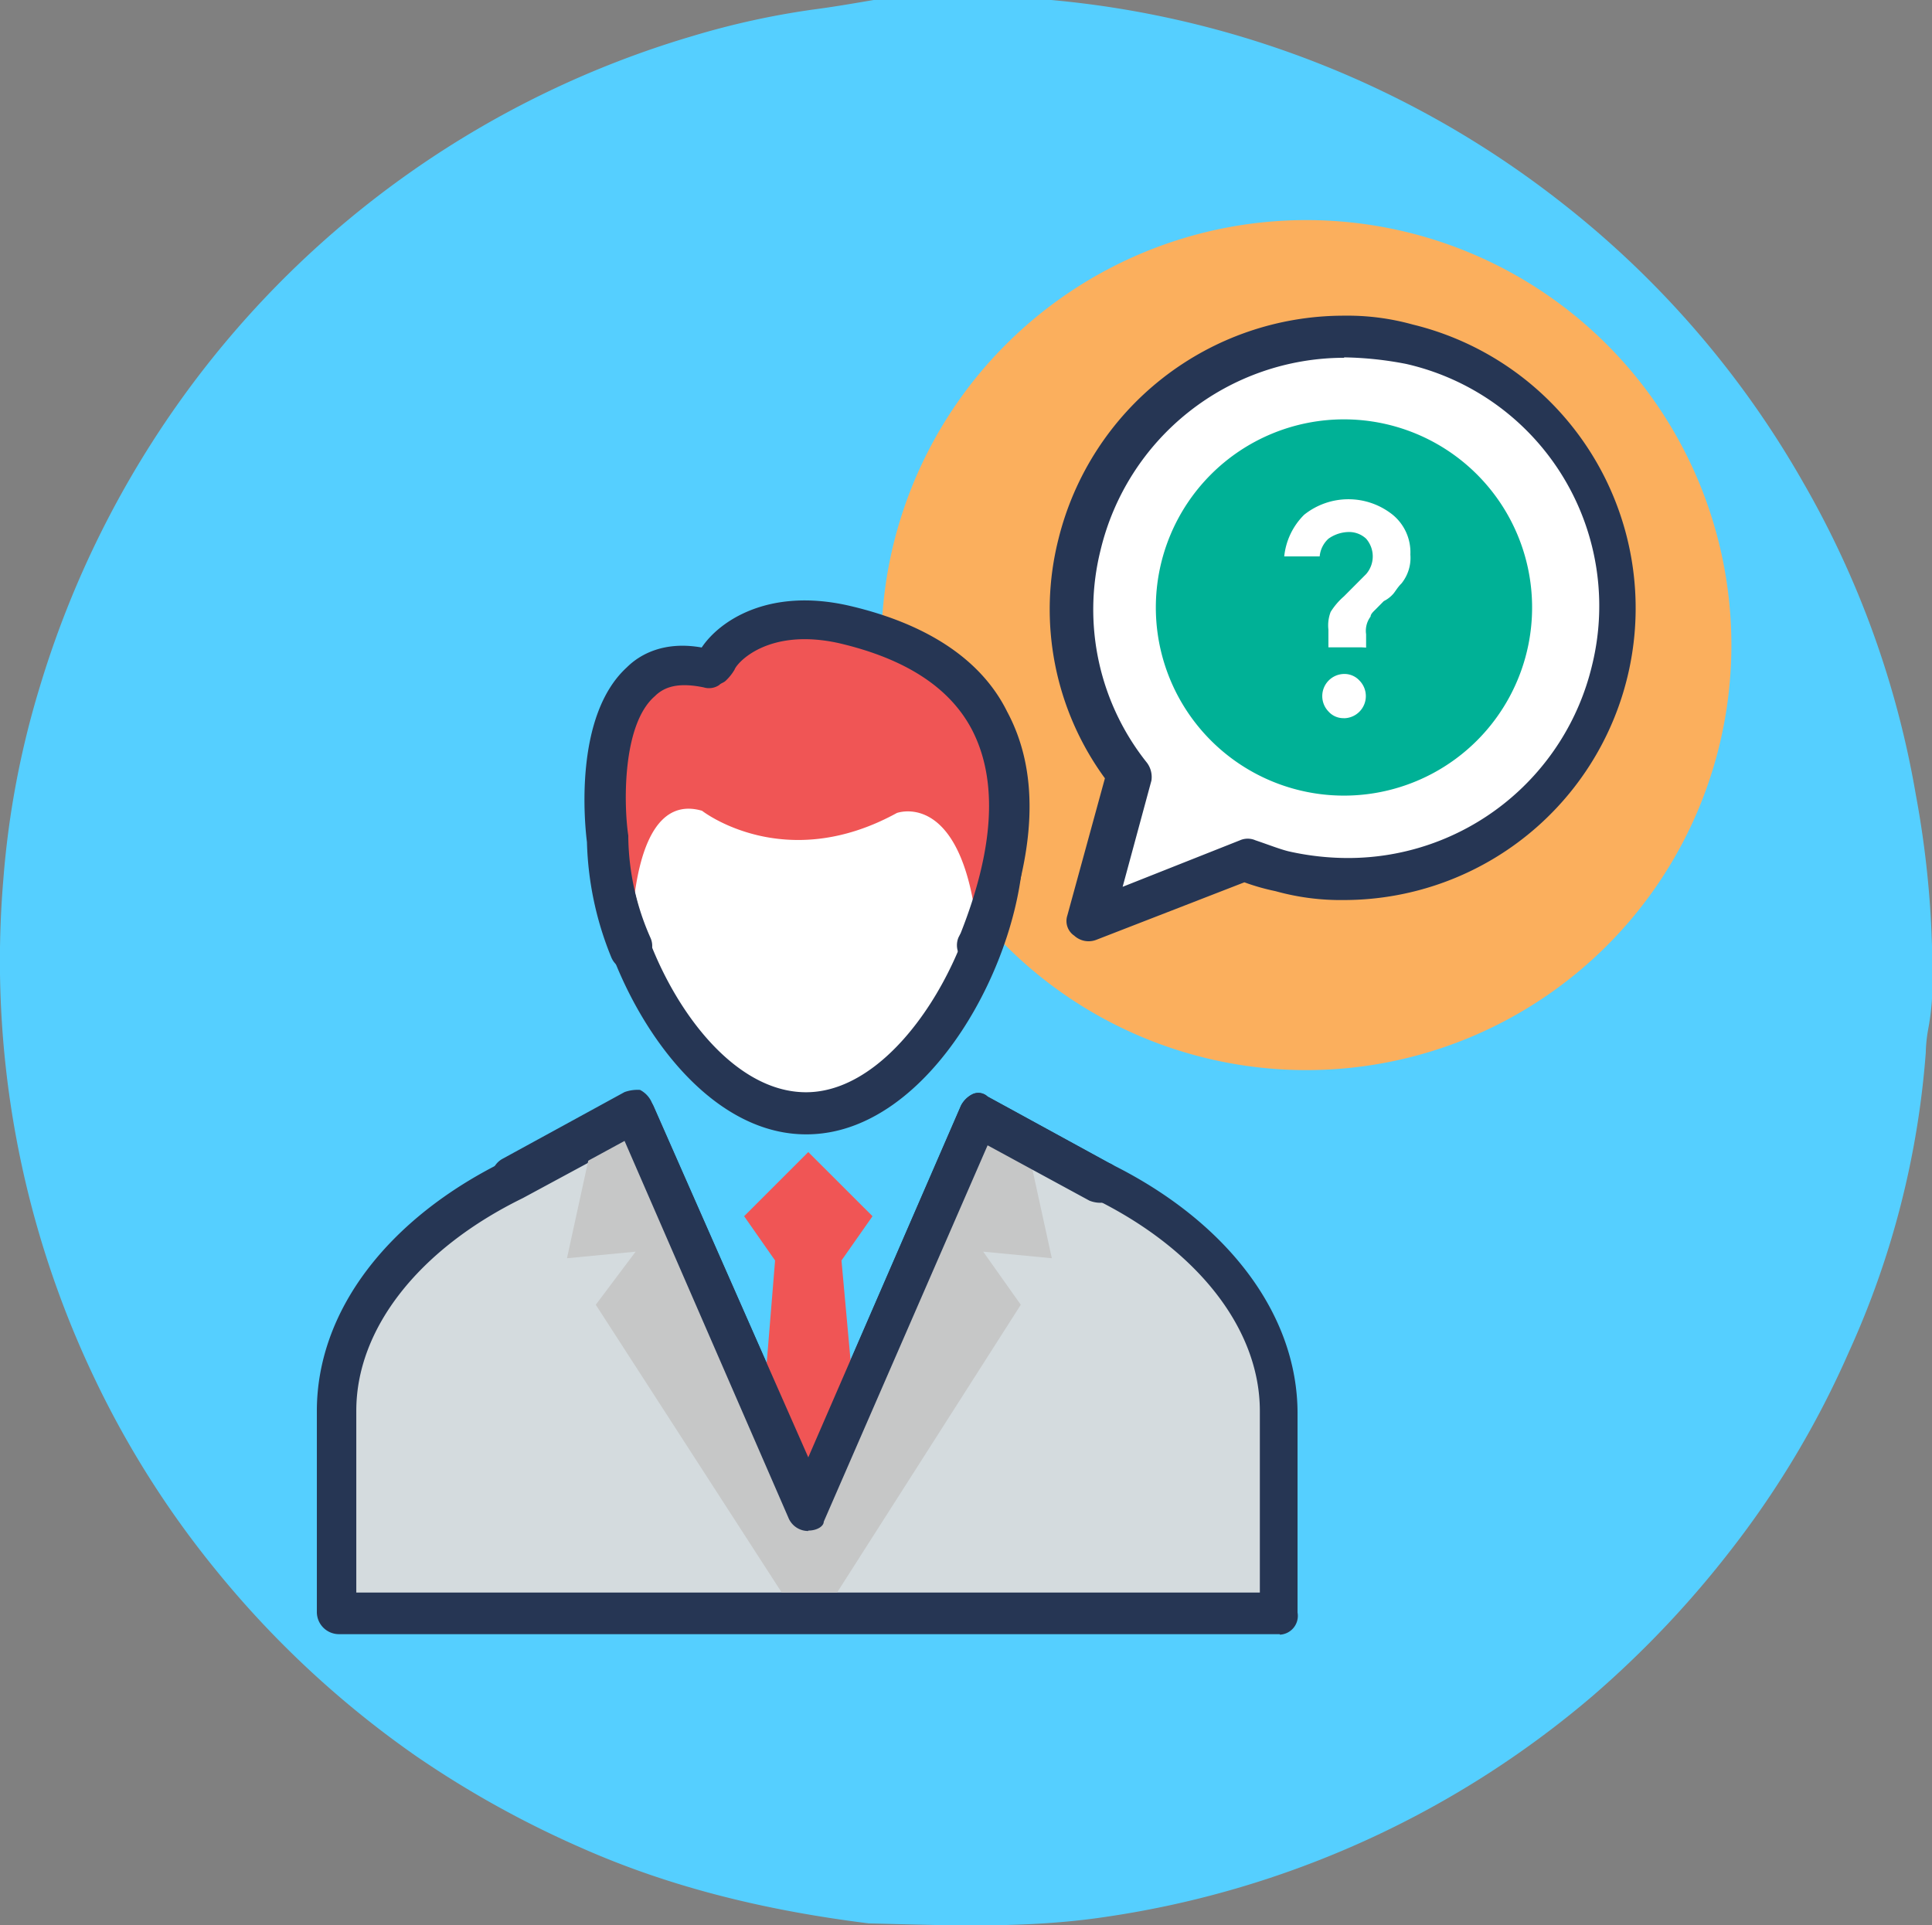
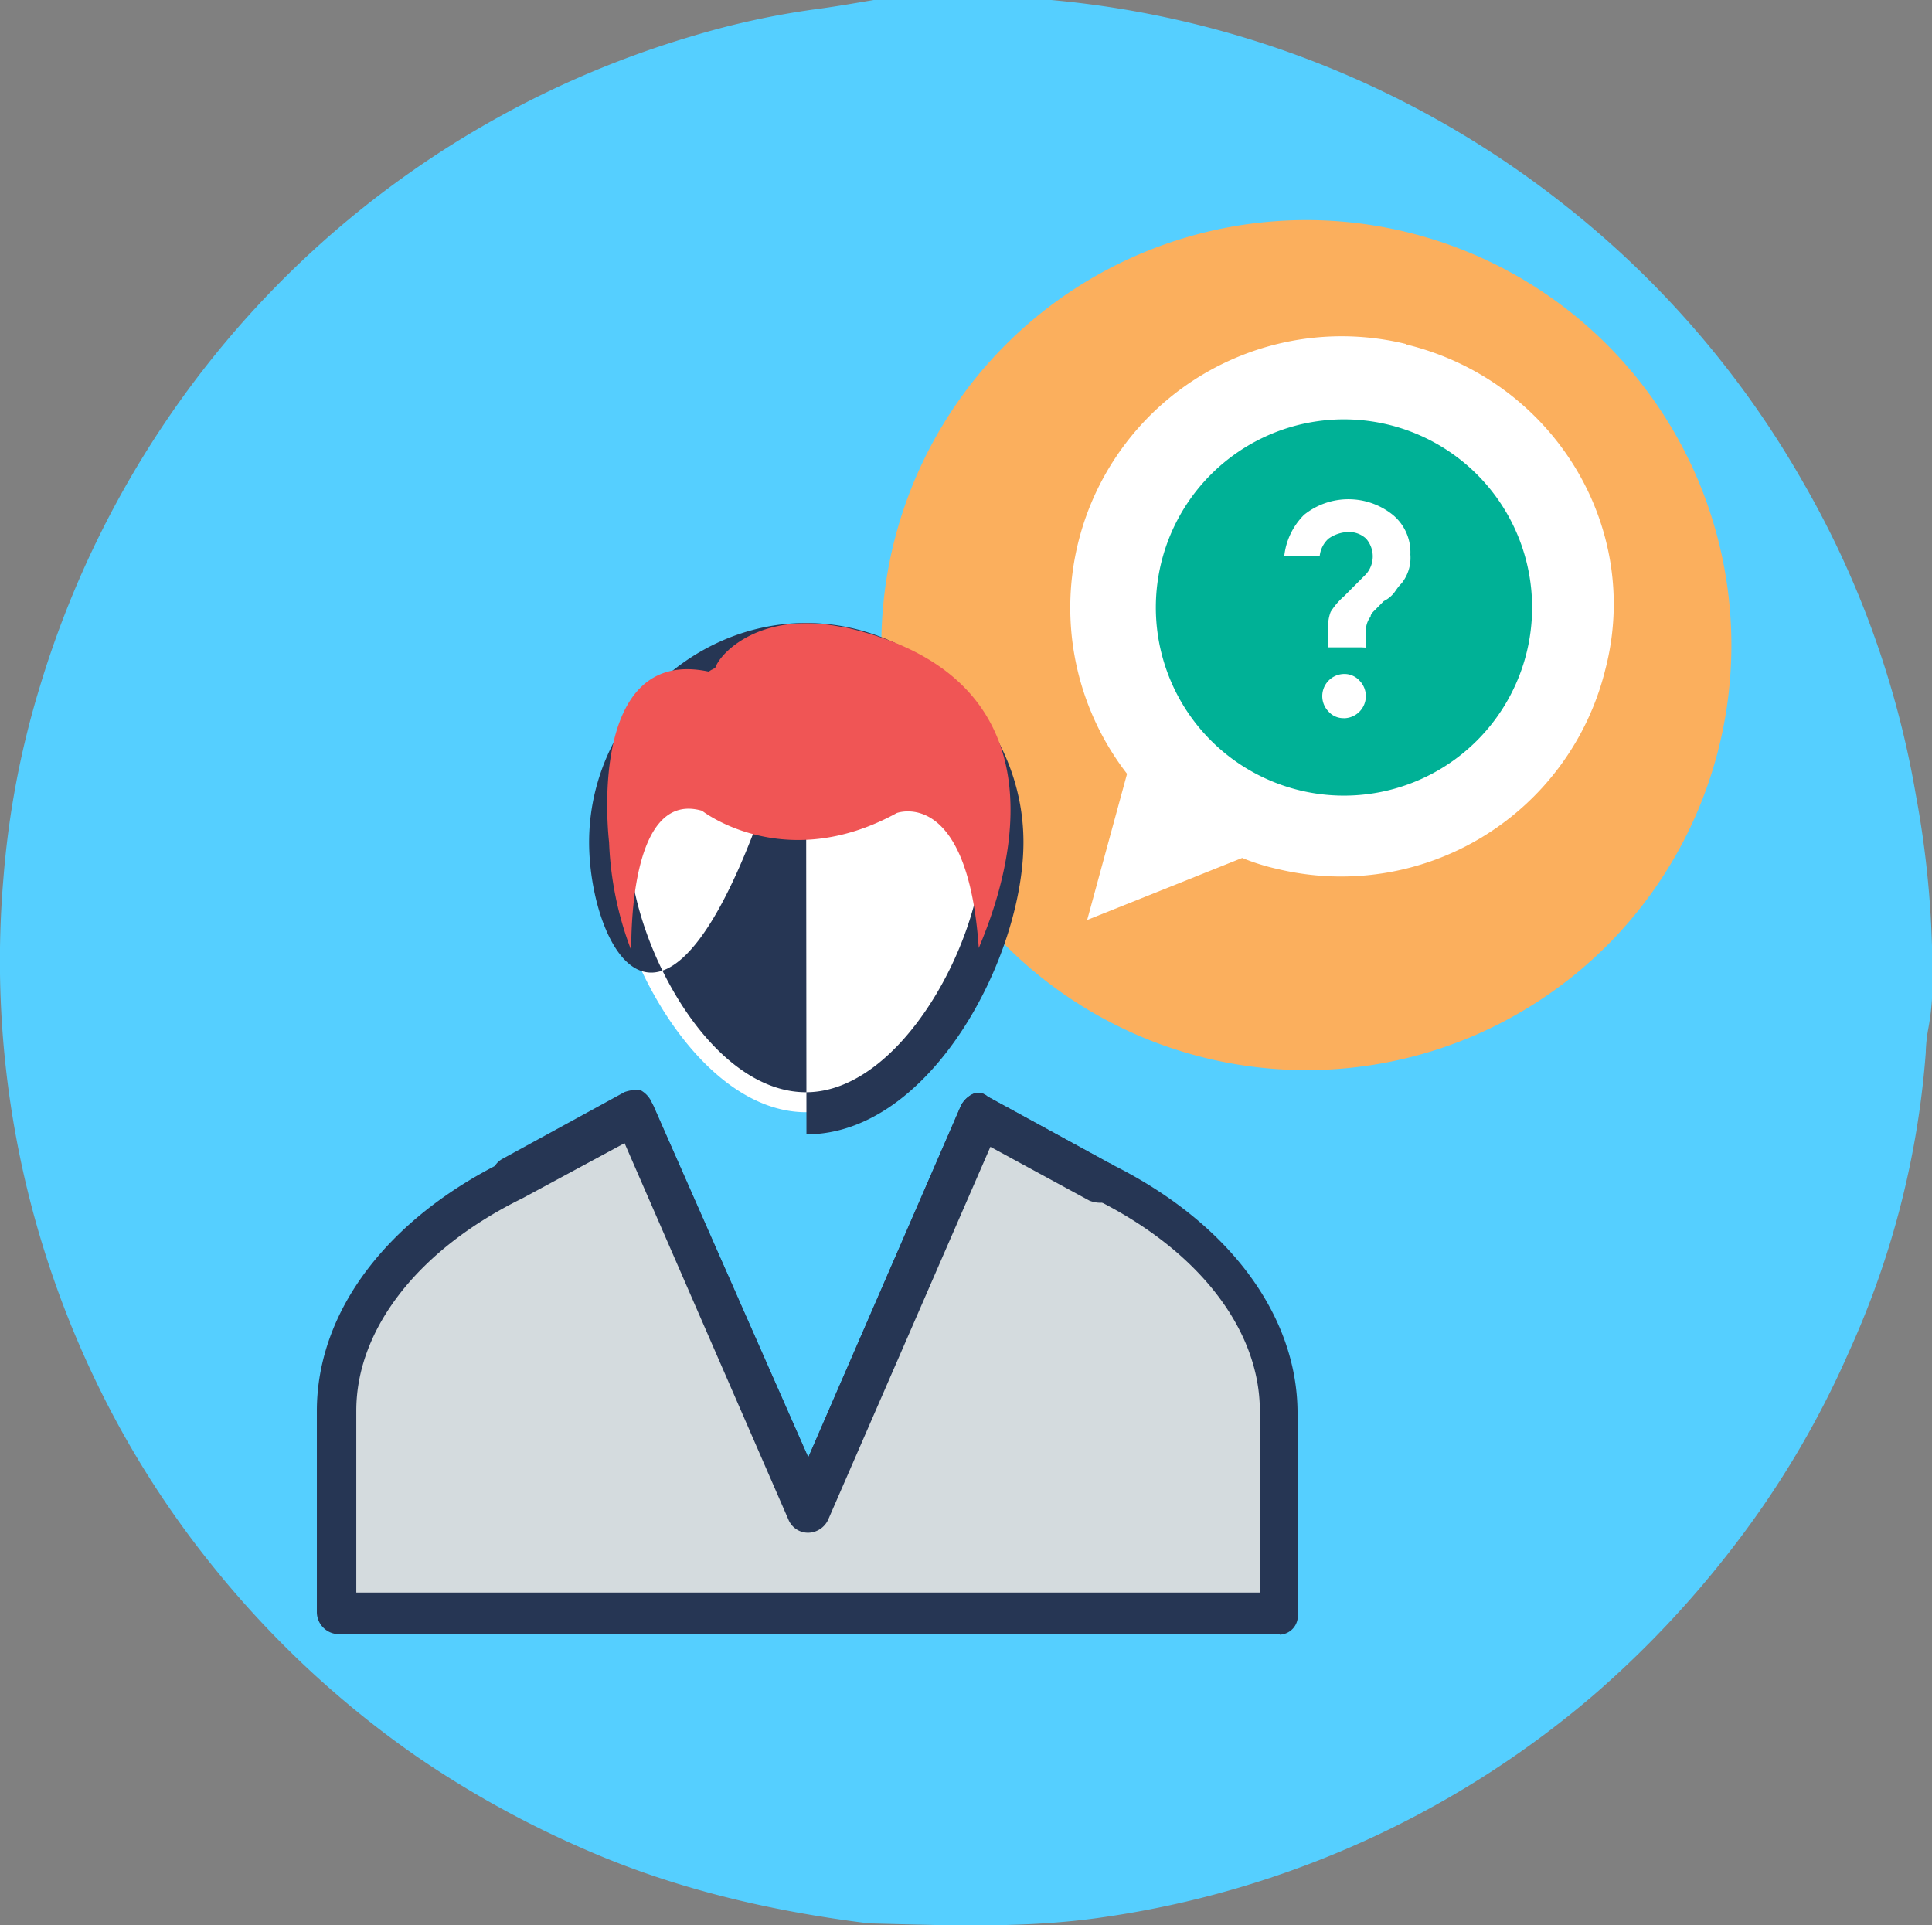
<svg xmlns="http://www.w3.org/2000/svg" viewBox="0 0 232.19 231.39">
  <rect x="0" y="0" width="232.19" height="231.39" fill="#808080" stroke="none" />
  <defs>
    <style>.cls-1{fill:#55cfff;}.cls-2{fill:#fbaf5d;}.cls-3{fill:#fff;}.cls-4{fill:#263654;}.cls-5{fill:#00b196;}.cls-6{fill:#d4dbde;}.cls-7{fill:#f05555;}.cls-8{fill:#c6c7c7;}</style>
  </defs>
  <title>مشاوره</title>
  <g id="Layer_2" data-name="Layer 2">
    <g id="Layer_1-2" data-name="Layer 1">
      <path class="cls-1" d="M105,0l4.46,0,12.42,0,4.46,0a116.31,116.31,0,0,1,61.34,24.36,114.45,114.45,0,0,1,29,33.57,113.24,113.24,0,0,1,13.56,37.55,117.77,117.77,0,0,1,2,21.61,30.49,30.49,0,0,1-.52,6.67,18.05,18.05,0,0,0-.28,2.77,105.86,105.86,0,0,1-9.26,36A111.49,111.49,0,0,1,208.24,186a121.11,121.11,0,0,1-16.82,17.81,115.89,115.89,0,0,1-58.62,26.58c-9.46,1.42-18.91,1-28.39.77C92.55,229.68,81,227,70,222.14a120.21,120.21,0,0,1-20-11.09A117.37,117.37,0,0,1,26,188.76a113.71,113.71,0,0,1-14.59-23,116.46,116.46,0,0,1-11-60.17,107.38,107.38,0,0,1,4.36-23A117.36,117.36,0,0,1,22.6,46.85,116,116,0,0,1,83.17,4.35,96.82,96.82,0,0,1,97.85,1.13C100.24.82,102.62.4,105,0Z" />
      <path class="cls-2" d="M157,26.45a51.08,51.08,0,1,1-51.08,51.08A51.08,51.08,0,0,1,157,26.45Z" />
      <path class="cls-3" d="M169,41.35A32.62,32.62,0,0,0,135.45,93l-4.79,17.56,18.63-7.45a25.7,25.7,0,0,0,4.25,1.33,32.71,32.71,0,0,0,39.38-23.94c4.52-17.29-6.39-34.85-23.95-39.11Z" />
-       <path class="cls-4" d="M161.52,43a30.13,30.13,0,0,0-29.26,23.14,29.49,29.49,0,0,0,5.59,25.54,2.87,2.87,0,0,1,.53,2.13l-3.46,12.77,14.1-5.59a2.32,2.32,0,0,1,1.86,0c1.6.54,2.93,1.07,4,1.33a32.6,32.6,0,0,0,7.19.8,30.14,30.14,0,0,0,29.26-23.14A29.83,29.83,0,0,0,169,43.74a42,42,0,0,0-7.45-.79Zm-32.45,69.43a2.13,2.13,0,0,1-.8-2.39l4.52-16.5a34.42,34.42,0,0,1-5.59-28.73,35.33,35.33,0,0,1,34.32-26.87A29.22,29.22,0,0,1,169.77,39a35.08,35.08,0,0,1-8.25,69.17h0a29.16,29.16,0,0,1-8.24-1.07,26.5,26.5,0,0,1-3.73-1.06l-17.82,6.92a2.55,2.55,0,0,1-2.66-.54Z" />
      <path class="cls-5" d="M161.52,50.4A22.61,22.61,0,1,1,138.91,73,22.61,22.61,0,0,1,161.52,50.4Z" />
      <path class="cls-6" d="M132.52,141.65l-14.63-8L97.14,181.29,76.39,133.67l-14.63,8c-13.3,6.65-21.29,16.76-21.29,27.67v24.47H153.81V169.58c0-10.91-8-21.28-21.29-27.93Z" />
      <path class="cls-4" d="M43.13,191.4H151.41V169.58c0-9.84-7.45-19.42-19.95-25.54l-12.24-6.65L99.54,182.62a2.69,2.69,0,0,1-2.4,1.59,2.55,2.55,0,0,1-2.39-1.59L75.06,137.39,62.82,144c-12.5,6.12-20,15.7-20,25.54V191.4Zm110.68,5H40.74a2.66,2.66,0,0,1-2.66-2.66V169.58c0-12,8.51-23.14,22.61-30.06l14.64-7.72a4.61,4.61,0,0,1,1.86-.26,3.22,3.22,0,0,1,1.33,1.33l18.62,42.3,18.36-42.3a3.16,3.16,0,0,1,1.33-1.33,1.63,1.63,0,0,1,1.86.26l14.63,8c14.1,6.91,22.62,18.09,22.62,30.06v23.94a2.26,2.26,0,0,1-2.13,2.66Z" />
-       <polygon class="cls-7" points="90.76 180.76 103.79 180.76 101.13 151.49 104.86 146.17 97.14 138.46 89.43 146.17 93.15 151.49 90.76 180.76 90.76 180.76" />
-       <polygon class="cls-8" points="126.41 151.22 123.21 136.59 117.89 133.93 97.14 181.55 76.39 133.93 71.33 136.59 68.14 151.22 76.39 150.43 71.6 156.81 93.95 191.4 100.6 191.4 122.68 156.81 118.16 150.43 126.41 151.22 126.41 151.22" />
      <path class="cls-3" d="M120.55,101.21c0,12.77-10.64,32.46-23.68,32.46s-23.67-20-23.67-32.46A23.9,23.9,0,0,1,96.87,77.53c13,0,23.68,11.18,23.68,23.68Z" />
-       <path class="cls-4" d="M96.87,79.93a21.7,21.7,0,0,0-21.28,21.28c0,11.71,9.58,30.06,21.28,30.06,11.44,0,21.29-18.35,21.29-30.06-.27-11.44-9.85-21.28-21.29-21.28Zm0,56.4C82,136.33,70.8,115,70.8,101.21c0-14.37,12-26.34,26.07-26.34S123,86.84,123,101.21c0,13.83-11.18,35.12-26.08,35.12Z" />
+       <path class="cls-4" d="M96.87,79.93a21.7,21.7,0,0,0-21.28,21.28c0,11.71,9.58,30.06,21.28,30.06,11.44,0,21.29-18.35,21.29-30.06-.27-11.44-9.85-21.28-21.29-21.28ZC82,136.33,70.8,115,70.8,101.21c0-14.37,12-26.34,26.07-26.34S123,86.84,123,101.21c0,13.83-11.18,35.12-26.08,35.12Z" />
      <path class="cls-7" d="M101.4,75.4C91.29,73.28,86.5,78.6,86,80.19c-.27.27-.53.27-.8.53-14.9-3.19-12,20.49-12,20.49a40.63,40.63,0,0,0,2.66,13c0-3.46.26-19.16,8.51-16.77,0,0,9.84,7.72,23.41.27,0,0,8.52-3.19,9.85,16.23,1.86-4.52,13.56-31.93-16.23-38.58Z" />
-       <path class="cls-4" d="M75.86,116.64a2.56,2.56,0,0,1-2.4-1.6,39.13,39.13,0,0,1-2.92-13.83c-.27-2.13-1.6-15.16,4.79-21,1.59-1.59,4.52-3.19,9-2.39,2.13-3.19,8-7.19,17.56-5.06,9.31,2.13,16,6.39,19.15,12.77,4,7.45,3.46,17-1.06,28.47l-.27.53a2.44,2.44,0,0,1-4.52-1.86l.27-.53c4-10.11,4.52-18.36,1.33-24.48q-4-7.58-16-10.37c-8.52-1.87-12.24,2.39-12.51,3.19a5.93,5.93,0,0,1-1.06,1.33c-.27.26-.53.26-.8.53a2.19,2.19,0,0,1-1.86.27c-2.66-.54-4.53-.27-5.86,1.06-4,3.46-3.72,13.3-3.19,16.76v.27a30.67,30.67,0,0,0,2.66,12,2.35,2.35,0,0,1-1.33,3.19c-.53.8-.8.8-1.06.8Z" />
      <path class="cls-4" d="M97.14,184a2.55,2.55,0,0,1-2.39-1.6L75.06,137.12l-12.24,6.66a2.56,2.56,0,1,1-2.39-4.53l14.63-8a4.61,4.61,0,0,1,1.86-.26,3.11,3.11,0,0,1,1.33,1.33l18.89,42.83,18.36-42.3a3.16,3.16,0,0,1,1.33-1.33,1.63,1.63,0,0,1,1.86.26l14.63,8c1.33.53,1.6,2.12,1.07,3.45s-2.13,1.6-3.46,1.07l-12.24-6.65L99,182.88c0,.54-.79,1.07-1.86,1.07Z" />
      <path class="cls-3" d="M161.52,86.31a2.38,2.38,0,0,1-1.86-.8A2.66,2.66,0,0,1,161.52,81a2.45,2.45,0,0,1,1.87.8,2.66,2.66,0,0,1-1.87,4.52Zm2.13-8.51h-4V75.67a4.52,4.52,0,0,1,.27-2.13,8.29,8.29,0,0,1,1.59-1.86L164.18,69a3.24,3.24,0,0,0,0-4.26,3,3,0,0,0-2.12-.8,4.33,4.33,0,0,0-2.4.8,3.28,3.28,0,0,0-1.06,2.13h-4.26a8.24,8.24,0,0,1,2.39-5,8.52,8.52,0,0,1,10.65,0,5.83,5.83,0,0,1,2.12,4.78,4.9,4.9,0,0,1-1.06,3.46c-.53.53-.8,1.07-1.06,1.33a3.62,3.62,0,0,1-1.07.8l-1.06,1.07c-.27.26-.53.53-.53.79a2.85,2.85,0,0,0-.54,2.13v1.6Z" />
    </g>
  </g>
</svg>